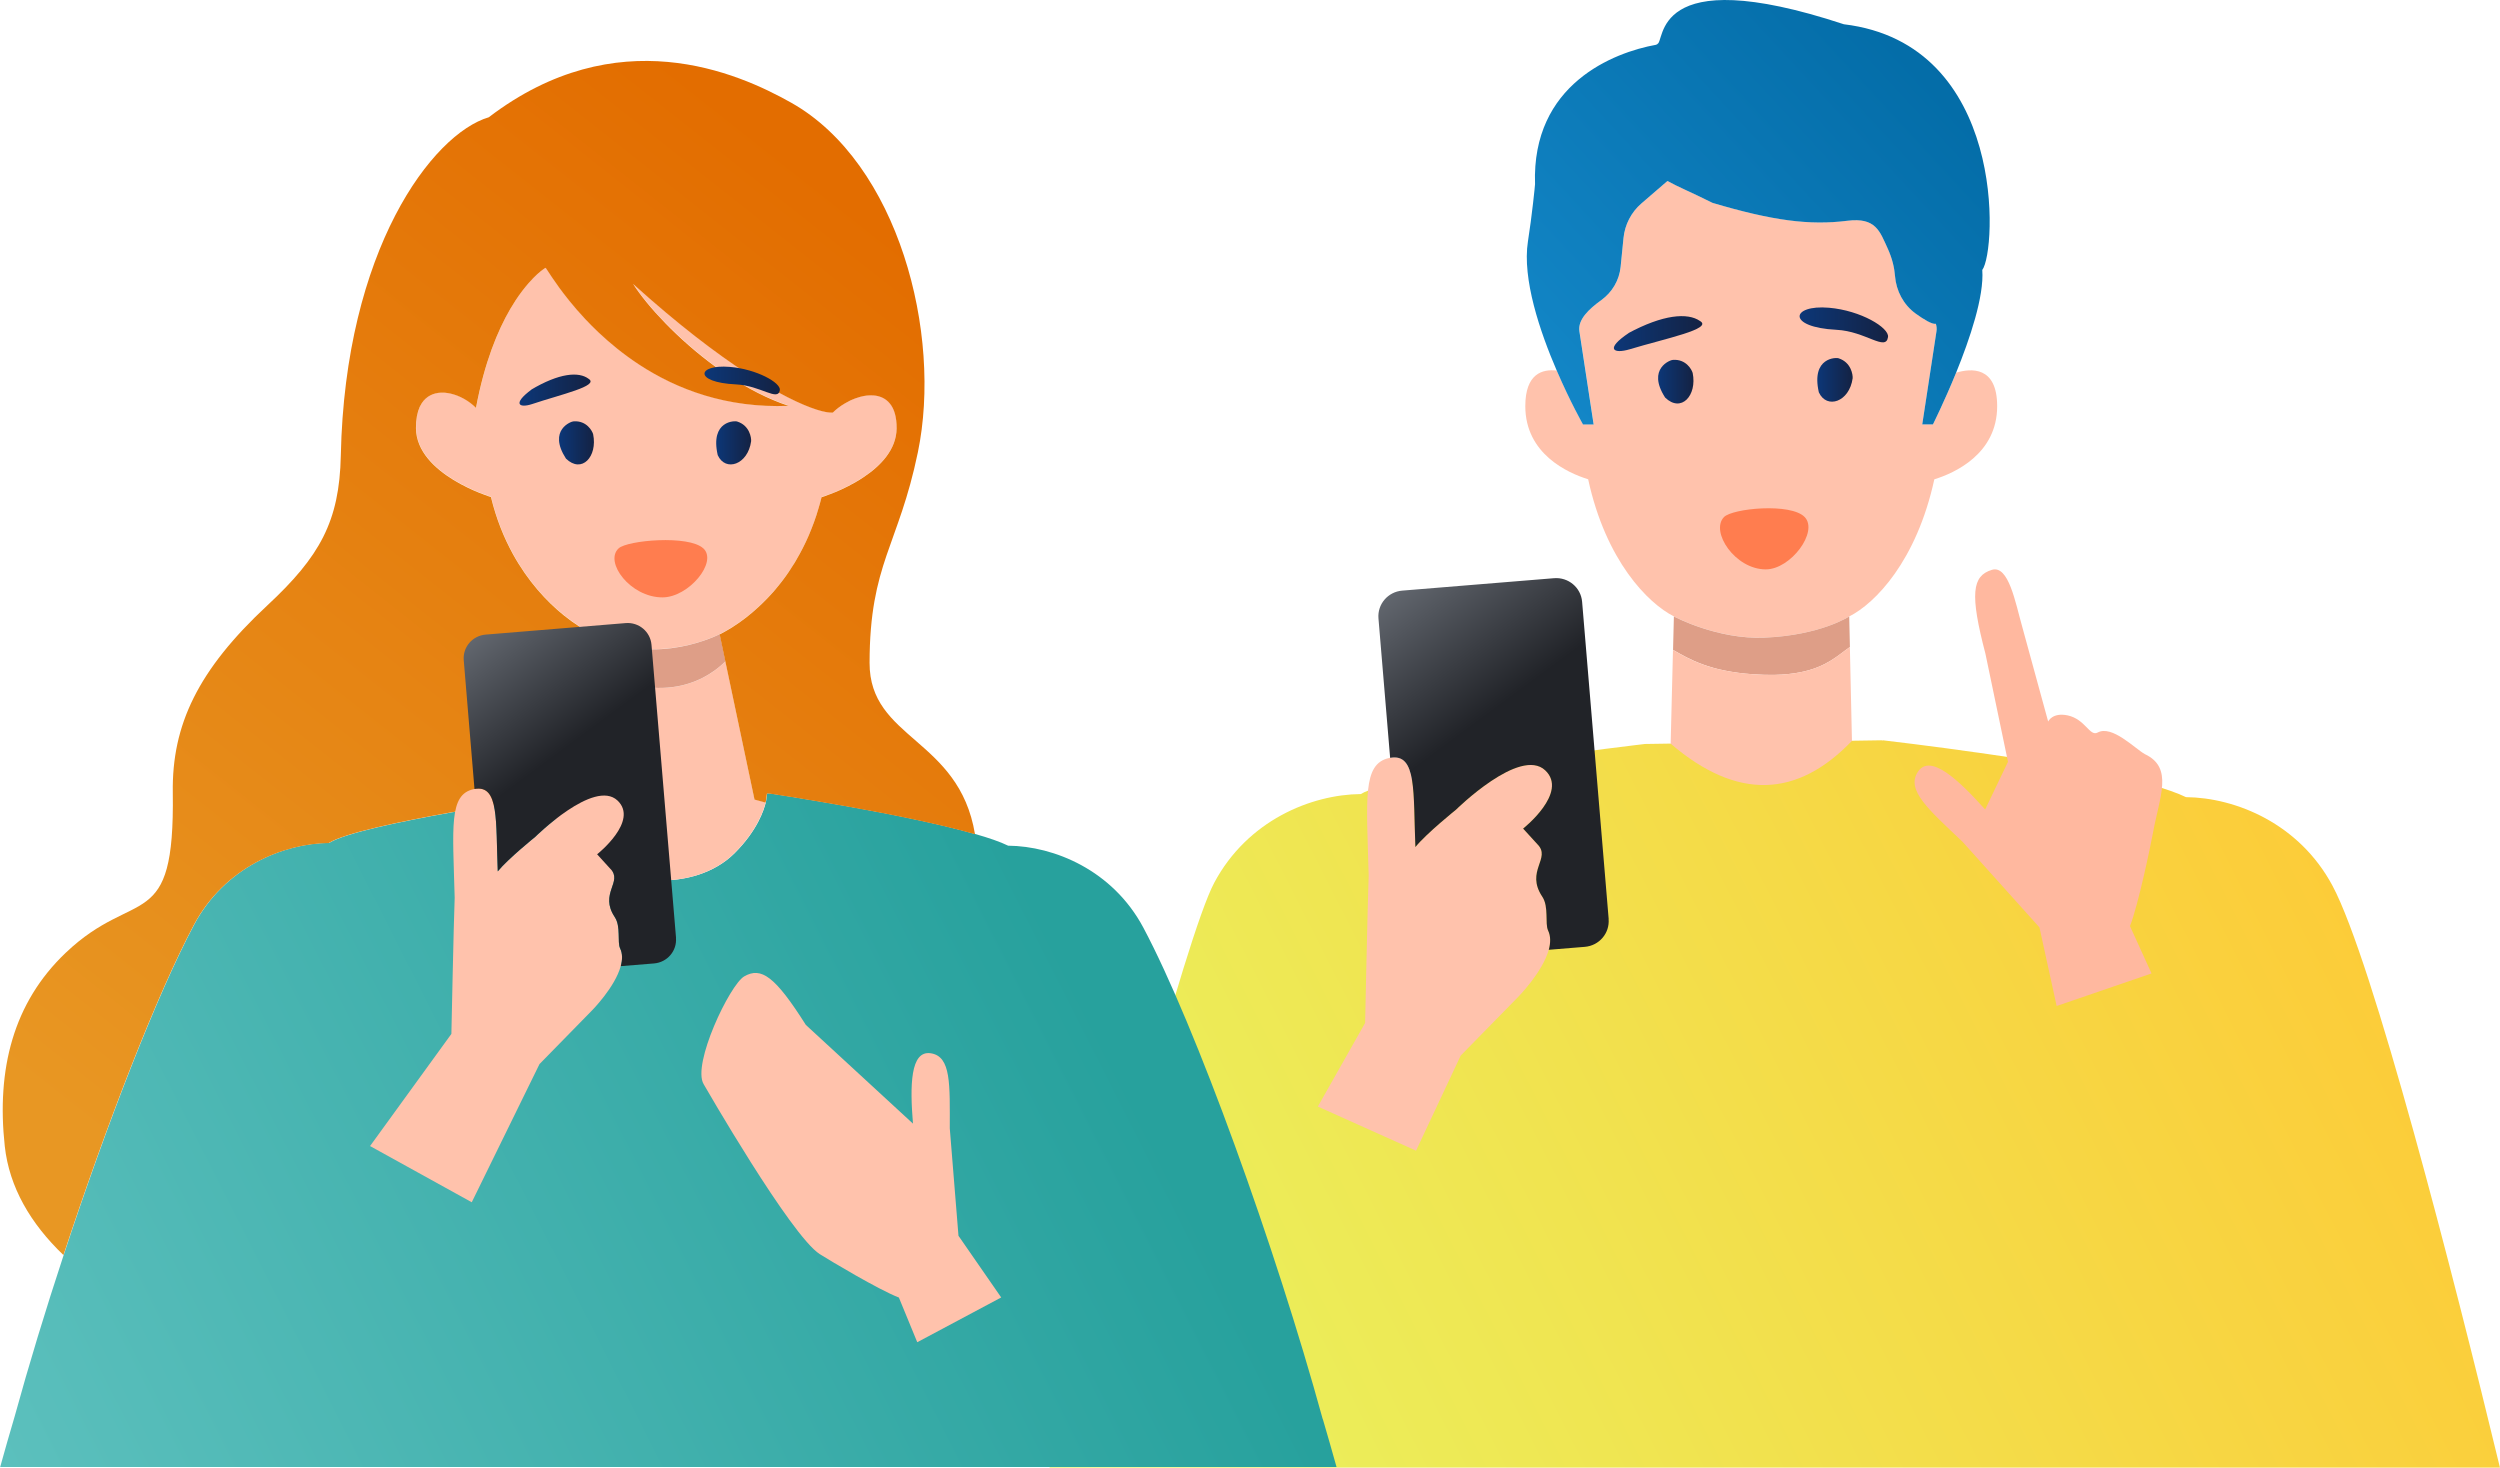
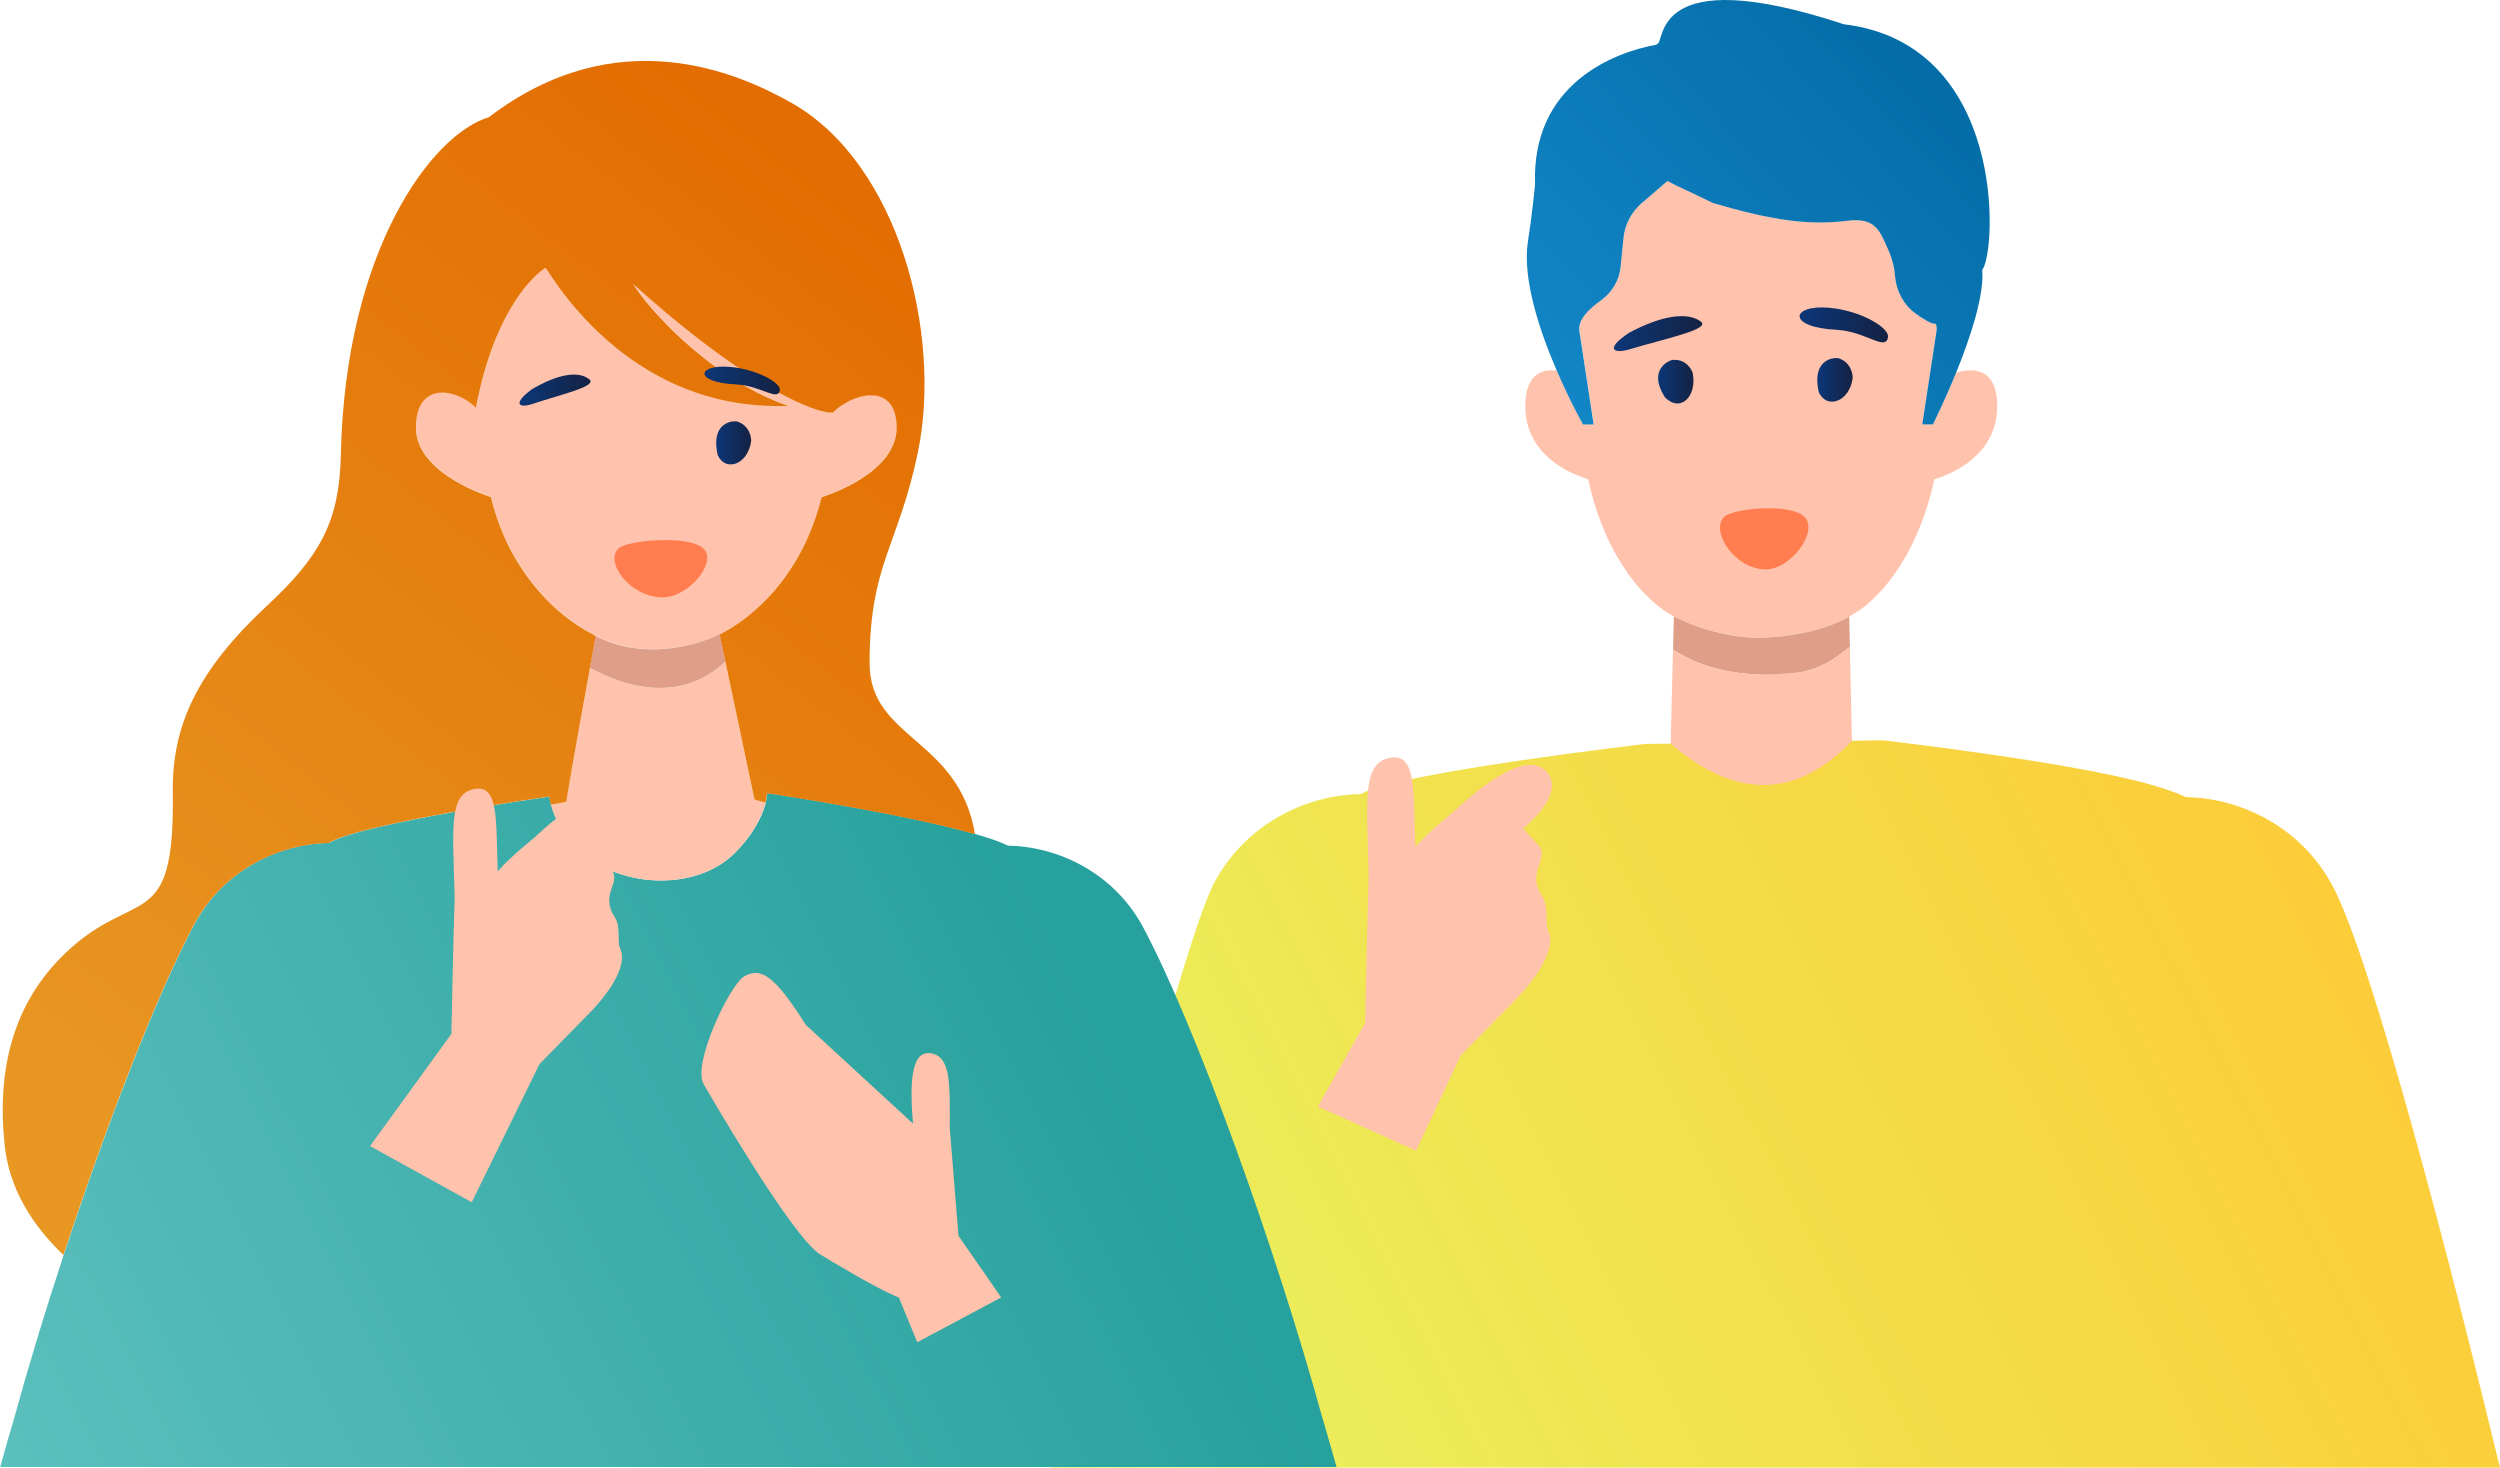
<svg xmlns="http://www.w3.org/2000/svg" width="247" height="145" viewBox="0 0 247 145" fill="none">
  <path d="M174.327 62.999C179.874 62.766 182.704 60.904 182.704 60.904C185.259 59.618 189.355 55.433 191.111 47.358C193.092 46.742 197.32 44.865 197.32 40.132C197.32 36.141 194.716 36.383 193.264 36.825C192.096 39.696 190.978 41.922 190.978 41.922H189.924L191.326 32.741C191.371 32.479 191.341 32.227 191.268 31.98C190.91 32.062 190.086 31.562 189.266 30.966C188.07 30.098 187.349 28.73 187.231 27.246C187.172 26.49 186.976 25.554 186.505 24.53C185.73 22.852 185.338 21.446 182.532 21.8C178.785 22.27 175.165 21.8 169.206 20.035C167.102 18.977 165.89 18.502 164.748 17.872L162.173 20.093C161.167 20.956 160.534 22.178 160.407 23.502L160.122 26.354C159.99 27.683 159.284 28.876 158.205 29.647C156.998 30.515 155.86 31.577 156.052 32.736L157.454 41.917H156.4C156.4 41.917 155.139 39.681 153.815 36.616C152.397 36.441 150.7 36.907 150.7 40.127C150.7 44.865 154.928 46.737 156.91 47.353C158.666 55.428 162.825 59.609 165.38 60.899C165.38 60.899 169.643 63.188 174.327 62.994V62.999Z" fill="#FFC2AC" />
  <path d="M169.25 65.973C169.961 66.172 170.77 66.341 171.712 66.468C172.183 66.531 172.683 66.584 173.223 66.618C174.003 66.671 174.704 66.691 175.351 66.676C176.318 66.657 177.142 66.564 177.853 66.424C180.467 65.91 181.6 64.736 182.772 63.921L182.704 60.905C182.704 60.905 179.874 62.767 174.326 63C169.642 63.194 165.38 60.905 165.38 60.905L165.297 64.207C165.503 64.324 165.709 64.445 165.929 64.566C166.802 65.056 167.827 65.57 169.25 65.968V65.973Z" fill="#DE9E87" />
  <path d="M157.449 41.927L156.046 32.747C155.855 31.588 156.993 30.526 158.2 29.657C159.279 28.881 159.985 27.689 160.117 26.364L160.402 23.513C160.534 22.189 161.167 20.967 162.168 20.103L164.743 17.882C165.885 18.513 167.092 18.988 169.201 20.045C175.165 21.811 178.78 22.281 182.527 21.811C185.333 21.456 185.73 22.863 186.5 24.541C186.971 25.564 187.167 26.495 187.226 27.257C187.344 28.741 188.065 30.108 189.261 30.977C190.081 31.568 190.9 32.068 191.263 31.99C191.341 32.237 191.366 32.495 191.321 32.752L189.919 41.932H190.973C190.973 41.932 192.091 39.701 193.259 36.835C194.617 33.494 196.045 29.279 195.849 26.67C197.266 24.817 198.291 4.337 182.174 2.397C162.884 -3.961 164.566 4.342 163.722 4.342H163.781C163.727 4.371 163.673 4.395 163.619 4.424C159.436 5.176 151.313 8.314 151.662 18.202C151.662 18.309 151.358 21.326 150.96 23.852C150.382 27.553 152.142 32.761 153.815 36.636C155.134 39.701 156.4 41.937 156.4 41.937H157.454L157.449 41.927Z" fill="url(#paint0_linear_389_285)" />
  <path d="M246.995 145C242.34 125.703 234.41 94.926 230.456 87.521C227.17 81.366 220.892 78.806 215.973 78.757C215.129 78.345 213.898 77.923 212.436 77.506C204.697 75.29 186.029 73.141 186.029 73.141V73.165C185.936 73.151 185.877 73.141 185.877 73.141L182.978 73.185L165.066 73.466L162.526 73.505C162.526 73.505 137.737 76.395 134.451 78.452C129.531 78.5 123.248 81.061 119.967 87.215C117.147 92.501 108.637 125.043 103.693 145H247H246.995Z" fill="url(#paint1_linear_389_285)" />
-   <path d="M182.767 63.922C181.6 64.737 180.467 65.91 177.848 66.424C177.136 66.565 176.312 66.657 175.346 66.677C174.704 66.691 173.997 66.677 173.218 66.618C172.678 66.58 172.178 66.531 171.707 66.468C170.765 66.342 169.956 66.172 169.245 65.973C167.822 65.576 166.797 65.062 165.924 64.572C165.703 64.451 165.497 64.329 165.291 64.213L165.061 73.476C171.673 79.141 177.612 78.791 182.973 73.195L182.767 63.932V63.922Z" fill="#FFC2AC" />
+   <path d="M182.767 63.922C181.6 64.737 180.467 65.91 177.848 66.424C174.704 66.691 173.997 66.677 173.218 66.618C172.678 66.58 172.178 66.531 171.707 66.468C170.765 66.342 169.956 66.172 169.245 65.973C167.822 65.576 166.797 65.062 165.924 64.572C165.703 64.451 165.497 64.329 165.291 64.213L165.061 73.476C171.673 79.141 177.612 78.791 182.973 73.195L182.767 63.932V63.922Z" fill="#FFC2AC" />
  <path d="M178.307 51.089C176.931 49.655 171.15 50.229 170.326 51.089C168.95 52.523 171.426 56.255 174.455 56.255C176.931 56.255 179.683 52.528 178.307 51.089Z" fill="#FF7D4F" />
  <path d="M167.236 36.85C167.149 36.53 166.594 35.474 165.298 35.554C165.082 35.533 162.656 36.402 164.517 39.281C166.1 40.816 167.689 39.078 167.236 36.844V36.85Z" fill="url(#paint2_linear_389_285)" />
  <path d="M167.954 31.71C166.739 30.874 164.324 31.056 160.834 32.94C160.868 32.919 160.907 32.904 160.941 32.889C158.532 34.496 159.399 34.995 161.025 34.506C164.521 33.448 169.305 32.491 167.954 31.71Z" fill="url(#paint3_linear_389_285)" />
  <path d="M183.042 37.369C183.068 37.029 182.893 35.798 181.66 35.402C181.464 35.302 178.911 35.268 179.7 38.757C180.479 40.468 182.728 39.71 183.042 37.369Z" fill="url(#paint4_linear_389_285)" />
  <path d="M186.536 33.297C186.669 32.382 183.85 30.677 180.707 30.405C176.928 30.078 176.493 32.337 181.451 32.585C184.338 32.732 186.329 34.759 186.536 33.297Z" fill="url(#paint5_linear_389_285)" />
  <path d="M152.378 88.585C150.671 86.039 153.29 84.798 151.902 83.411L150.485 81.859C150.485 81.859 155.002 78.294 152.667 76.102C150.166 73.755 143.858 79.987 143.858 79.987C143.858 79.987 140.92 82.344 139.841 83.682C139.616 78.299 140.018 74.376 137.345 74.87C137.311 74.875 137.281 74.88 137.247 74.89C134.588 75.472 135.025 78.92 135.226 86.505C135.123 89.187 134.873 101.069 134.873 101.069L130.204 109.328L139.905 113.688L144.315 104.294L149.95 98.542C149.95 98.542 152.407 96.073 153.02 93.823C153.207 93.144 153.222 92.485 152.952 91.917C152.623 91.228 153.05 89.584 152.378 88.576V88.585Z" fill="#FFC2AC" />
-   <path d="M158.936 90.793L156.312 59.449C156.194 58.048 154.953 57.01 153.535 57.126L138.542 58.353C137.124 58.469 136.075 59.697 136.192 61.098L137.345 74.876C140.013 74.382 139.616 78.305 139.841 83.688C140.92 82.35 143.858 79.993 143.858 79.993C143.858 79.993 150.166 73.761 152.667 76.108C155.002 78.3 150.485 81.865 150.485 81.865L151.902 83.417C153.29 84.804 150.676 86.04 152.378 88.591C153.05 89.6 152.623 91.244 152.952 91.933C153.222 92.5 153.202 93.16 153.02 93.839L156.581 93.548C157.999 93.431 159.048 92.204 158.931 90.803L158.936 90.793Z" fill="url(#paint6_linear_389_285)" />
-   <path d="M210.438 91.513C211.264 89.406 212.48 83.552 212.713 82.288C213.363 78.715 214.754 75.846 211.915 74.51C210.923 73.956 208.668 71.603 207.248 72.374C206.46 72.803 206.037 71.053 204.285 70.681C202.771 70.363 202.358 71.284 202.358 71.284L199.785 61.886C199.12 59.543 198.455 55.791 196.794 56.302C194.842 56.9 194.614 58.679 196.157 64.572L198.389 75.267L196.134 79.978C193.456 76.989 190.702 74.433 189.492 76.246C188.281 78.054 190.55 79.988 193.898 83.166L201.499 91.629L203.198 99.392L212.57 96.176L210.448 91.513H210.438Z" fill="#FFB89F" />
  <g clip-path="url(#clip0_389_285)">
    <path d="M130.688 140.223C126.008 123.188 118.119 101.33 112.96 91.646C109.929 85.966 104.138 83.596 99.605 83.554C98.826 83.171 97.691 82.782 96.347 82.399C89.207 80.346 75.938 78.372 75.938 78.372V78.396L75.797 78.372L75.717 78.973V79.01C75.717 79.01 75.699 79.107 75.662 79.277C75.496 79.988 74.84 82.053 72.564 84.313C68.681 88.159 60.909 87.812 56.67 83.615C55.664 82.618 55.014 81.136 54.664 80.17C54.566 79.897 54.492 79.666 54.443 79.502C54.388 79.319 54.357 79.21 54.357 79.21L54.277 78.73V78.706C54.277 78.706 35.567 81.373 32.531 83.274C27.991 83.317 22.2 85.686 19.176 91.366C15.544 98.183 10.557 111.032 6.294 123.984C4.496 129.434 2.834 134.901 1.448 139.944C0.944 141.651 0.466 143.315 0.018 144.937H132.05C131.621 143.406 131.173 141.833 130.7 140.223H130.688Z" fill="url(#paint7_linear_389_285)" />
    <path d="M71.681 65.341C70.282 66.75 65.853 70.122 58.283 65.979C57.614 69.654 56.553 75.547 56.099 78.275L56.05 78.554C56.007 78.822 55.97 79.052 55.946 79.235L54.425 79.496C54.474 79.666 54.547 79.891 54.645 80.164C54.995 81.13 55.645 82.613 56.651 83.609C60.89 87.807 68.663 88.159 72.546 84.308C74.828 82.048 75.478 79.982 75.644 79.271L74.552 78.974L71.675 65.347L71.681 65.341Z" fill="#FFC2AC" />
    <path d="M71.117 62.649C71.282 62.564 71.46 62.473 71.638 62.37L71.779 62.291C71.945 62.2 72.111 62.096 72.282 61.993L72.35 61.951C72.54 61.829 72.736 61.702 72.933 61.562L73.086 61.459C73.258 61.337 73.429 61.209 73.601 61.076L73.724 60.985C73.932 60.827 74.135 60.657 74.343 60.48L74.491 60.353L74.932 59.958L75.294 59.618L75.681 59.235L75.957 58.95L76.374 58.494L76.638 58.19C76.785 58.014 76.932 57.832 77.079 57.643L77.3 57.364C77.73 56.805 78.141 56.203 78.533 55.553L78.699 55.268C78.822 55.061 78.938 54.843 79.061 54.624C79.159 54.436 79.263 54.247 79.361 54.053C79.46 53.858 79.552 53.664 79.65 53.464C79.742 53.263 79.834 53.056 79.926 52.85C80.018 52.643 80.104 52.431 80.183 52.218C80.269 52.005 80.349 51.781 80.435 51.562C80.515 51.337 80.588 51.112 80.668 50.888C80.742 50.657 80.815 50.426 80.883 50.189C80.987 49.831 81.091 49.472 81.183 49.096H81.208L81.22 49.083L81.269 49.071L81.3 49.059L81.386 49.029H81.398L81.447 49.011C81.594 48.962 81.791 48.895 82.03 48.798H82.042L82.472 48.622H82.49C83.281 48.288 84.33 47.789 85.336 47.115C87.017 45.991 88.575 44.387 88.6 42.285C88.612 41.167 88.361 40.384 87.95 39.861C87.471 39.26 86.772 39.017 86.005 39.029H85.95C85.754 39.041 85.557 39.065 85.355 39.102L85.011 39.181C84.68 39.266 84.355 39.387 84.03 39.539L84.005 39.551C83.833 39.636 83.668 39.728 83.502 39.825C83.054 40.086 82.643 40.402 82.294 40.742C81.944 40.76 81.41 40.669 80.705 40.45C77.662 39.485 71.405 36.016 62.559 28.027C63.958 30.208 66.988 33.501 70.7 36.21C71.117 36.514 71.546 36.805 71.975 37.091C73.853 38.336 75.877 39.4 77.926 40.074C71.804 40.311 66.915 38.44 63.185 36.016C61.633 35.007 60.283 33.895 59.13 32.802C58.67 32.364 58.24 31.933 57.842 31.508C57.24 30.87 56.713 30.256 56.253 29.685C54.719 27.79 53.953 26.405 53.91 26.435L53.842 26.478C53.689 26.581 53.272 26.879 52.701 27.45C52.56 27.595 52.407 27.753 52.253 27.936C51.855 28.385 51.413 28.95 50.953 29.655C50.781 29.922 50.603 30.202 50.425 30.505C49.186 32.632 47.886 35.767 47.039 40.268C46.34 39.576 45.419 39.059 44.512 38.859L44.37 38.828C44.107 38.78 43.849 38.762 43.597 38.768C42.843 38.798 42.156 39.108 41.696 39.794L41.481 40.177C41.236 40.706 41.095 41.398 41.107 42.279C41.15 46.866 48.517 49.083 48.517 49.083C49.039 51.24 49.8 53.105 50.689 54.721C52.167 57.419 54.008 59.399 55.719 60.772C56.756 61.604 57.744 62.218 58.572 62.631C58.572 62.631 58.676 62.704 58.885 62.819C64.903 65.9 71.141 62.631 71.141 62.631L71.117 62.649Z" fill="#FFC2AC" />
    <path d="M71.681 65.341L71.117 62.649C71.117 62.649 64.878 65.918 58.86 62.838L58.835 62.886C58.774 63.227 58.565 64.399 58.277 65.972C65.847 70.116 70.282 66.744 71.675 65.335L71.681 65.341Z" fill="#DE9E87" />
    <path d="M32.519 83.268C35.555 81.367 54.259 78.7 54.259 78.7V78.724L54.345 79.204C54.345 79.204 54.376 79.313 54.431 79.496L55.952 79.234C55.977 79.052 56.014 78.821 56.056 78.554L56.106 78.275C56.553 75.547 57.621 69.66 58.289 65.978C58.572 64.405 58.786 63.232 58.848 62.892L58.872 62.844C58.664 62.728 58.559 62.655 58.559 62.655C57.731 62.242 56.744 61.629 55.707 60.796C54.002 59.423 52.161 57.437 50.677 54.745C49.787 53.129 49.026 51.258 48.505 49.108C48.505 49.108 41.138 46.89 41.095 42.303C41.089 41.422 41.23 40.73 41.469 40.201L41.684 39.819C42.144 39.132 42.825 38.822 43.585 38.792C43.837 38.78 44.094 38.804 44.358 38.853L44.499 38.883C45.407 39.084 46.327 39.6 47.027 40.292C47.873 35.785 49.174 32.656 50.413 30.53C50.591 30.226 50.769 29.94 50.94 29.679C51.401 28.974 51.848 28.409 52.241 27.96C52.4 27.778 52.548 27.62 52.689 27.474C53.253 26.897 53.676 26.605 53.83 26.502L53.897 26.459C53.94 26.429 54.707 27.814 56.241 29.709C56.701 30.281 57.228 30.894 57.829 31.532C58.228 31.957 58.658 32.389 59.118 32.826C60.271 33.92 61.62 35.025 63.172 36.04C66.896 38.47 71.785 40.341 77.914 40.098C75.865 39.424 73.847 38.361 71.963 37.115C71.528 36.83 71.098 36.538 70.687 36.234C66.97 33.525 63.946 30.232 62.547 28.051C71.393 36.04 77.65 39.509 80.692 40.475C81.392 40.7 81.925 40.785 82.281 40.766C82.625 40.426 83.042 40.11 83.49 39.849C83.656 39.752 83.821 39.661 83.993 39.576L84.017 39.563C84.336 39.412 84.668 39.296 84.999 39.205L85.342 39.126C85.545 39.09 85.741 39.065 85.938 39.059H85.993C86.76 39.041 87.459 39.284 87.937 39.892C88.348 40.408 88.594 41.192 88.588 42.316C88.569 44.417 87.011 46.021 85.324 47.145C84.318 47.82 83.269 48.318 82.478 48.646H82.459L82.03 48.822H82.018C81.772 48.919 81.576 48.992 81.435 49.041L81.386 49.059H81.373L81.287 49.089L81.257 49.102L81.208 49.114H81.195L81.171 49.126C81.079 49.502 80.975 49.861 80.87 50.219C80.803 50.456 80.729 50.687 80.656 50.918C80.582 51.149 80.502 51.374 80.423 51.592C80.343 51.817 80.257 52.036 80.171 52.248C80.085 52.461 79.999 52.674 79.913 52.88C79.821 53.087 79.729 53.293 79.637 53.494C79.545 53.694 79.447 53.889 79.349 54.083C79.251 54.278 79.153 54.466 79.049 54.654C78.932 54.873 78.809 55.086 78.686 55.298L78.521 55.584C78.128 56.228 77.717 56.835 77.288 57.394L77.067 57.674C76.92 57.856 76.773 58.044 76.625 58.22L76.362 58.524L75.944 58.98L75.668 59.265L75.282 59.648L74.92 59.988L74.478 60.383L74.331 60.511C74.123 60.687 73.914 60.857 73.712 61.015L73.589 61.106C73.417 61.24 73.245 61.367 73.073 61.489L72.92 61.592C72.724 61.732 72.528 61.859 72.337 61.981L72.27 62.023C72.098 62.133 71.933 62.23 71.767 62.321L71.626 62.4C71.448 62.497 71.27 62.594 71.104 62.679L71.669 65.371L74.546 78.998L75.638 79.295C75.681 79.125 75.693 79.028 75.693 79.028V78.991L75.779 78.39L75.914 78.414V78.39C75.914 78.39 89.189 80.371 96.329 82.418C94.746 72.886 85.894 73.074 85.913 65.474C85.931 55.675 88.766 53.956 90.686 44.685C93.115 32.96 88.759 16.107 78.171 10.147C72.847 7.146 60.946 1.928 48.29 11.587C42.708 13.24 34.089 24.673 33.672 45.019C33.537 51.532 31.592 54.994 26.409 59.818C19.563 66.191 16.974 71.61 17.072 78.311C17.274 92.412 13.422 87.539 6.49 94.137C1.307 99.07 -0.356 105.643 0.472 113.249C0.914 117.277 3.006 120.88 6.269 124.002C10.533 111.05 15.514 98.201 19.152 91.385C22.182 85.704 27.973 83.335 32.506 83.293L32.519 83.268Z" fill="url(#paint8_linear_389_285)" />
    <path d="M69.485 54.18C68.044 52.838 61.983 53.372 61.118 54.18C59.676 55.523 62.271 59.022 65.449 59.022C68.044 59.022 70.933 55.529 69.492 54.18H69.485Z" fill="#FF7D4F" />
-     <path d="M58.603 42.906C58.521 42.591 57.97 41.549 56.689 41.628C56.476 41.606 54.08 42.463 55.918 45.311C57.481 46.825 59.051 45.111 58.603 42.906Z" fill="url(#paint9_linear_389_285)" />
    <path d="M58.161 37.431C57.186 36.69 55.247 36.848 52.438 38.525C52.468 38.507 52.493 38.495 52.523 38.482C50.591 39.91 51.284 40.353 52.591 39.916C55.401 38.974 59.241 38.124 58.161 37.431Z" fill="url(#paint10_linear_389_285)" />
    <path d="M74.211 43.593C74.239 43.257 74.066 42.04 72.844 41.651C72.651 41.554 70.131 41.524 70.911 44.968C71.678 46.656 73.9 45.909 74.211 43.593Z" fill="url(#paint11_linear_389_285)" />
    <path d="M77.049 38.543C77.159 37.82 74.761 36.465 72.08 36.247C68.859 35.985 68.491 37.778 72.712 37.978C75.172 38.093 76.865 39.703 77.049 38.543Z" fill="url(#paint12_linear_389_285)" />
    <path d="M60.743 90.612C59.173 88.261 61.584 87.113 60.301 85.837L58.995 84.404C58.995 84.404 63.16 81.111 61.007 79.088C58.7 76.919 52.885 82.678 52.885 82.678C52.885 82.678 50.179 84.859 49.18 86.093C48.971 81.123 49.339 77.496 46.879 77.952C46.849 77.952 46.818 77.958 46.787 77.97C44.333 78.511 44.738 81.694 44.922 88.699C44.824 91.177 44.597 102.149 44.597 102.149L36.561 113.23L46.609 118.783L53.302 105.132L58.498 99.822C58.498 99.822 60.761 97.538 61.326 95.46C61.498 94.835 61.516 94.221 61.264 93.705C60.958 93.067 61.356 91.548 60.737 90.618L60.743 90.612Z" fill="#FFC2AC" />
-     <path d="M66.791 92.654L64.368 63.706C64.258 62.412 63.117 61.452 61.81 61.562L47.983 62.698C46.677 62.807 45.707 63.937 45.818 65.231L46.879 77.953C49.339 77.497 48.971 81.118 49.179 86.093C50.179 84.86 52.885 82.679 52.885 82.679C52.885 82.679 58.7 76.92 61.007 79.089C63.16 81.112 58.995 84.404 58.995 84.404L60.301 85.838C61.583 87.12 59.166 88.262 60.743 90.613C61.362 91.543 60.97 93.062 61.27 93.699C61.522 94.222 61.504 94.829 61.332 95.455L64.62 95.188C65.927 95.079 66.896 93.948 66.785 92.654H66.791Z" fill="url(#paint13_linear_389_285)" />
    <path d="M88.802 128.194C86.821 127.429 82.018 124.555 80.999 123.911C78.128 122.095 69.522 107.119 69.522 107.119C68.35 105.175 72.098 97.29 73.534 96.463C75.215 95.498 76.582 96.463 79.619 101.263L90.201 111.013C89.894 107.271 89.931 103.754 91.962 104.063C93.992 104.373 93.839 107.168 93.839 111.487L94.698 122.095L98.918 128.188L90.624 132.611L88.808 128.194H88.802Z" fill="#FFC2AC" />
  </g>
  <defs>
    <linearGradient id="paint0_linear_389_285" x1="150.758" y1="41.626" x2="196.028" y2="-0.233" gradientUnits="userSpaceOnUse">
      <stop stop-color="#1488C9" />
      <stop offset="1" stop-color="#0168A2" />
    </linearGradient>
    <linearGradient id="paint1_linear_389_285" x1="103.693" y1="144.723" x2="246.722" y2="71.979" gradientUnits="userSpaceOnUse">
      <stop stop-color="#E8F460" />
      <stop offset="1" stop-color="#FFC633" />
    </linearGradient>
    <linearGradient id="paint2_linear_389_285" x1="163.823" y1="37.708" x2="167.313" y2="37.708" gradientUnits="userSpaceOnUse">
      <stop stop-color="#0C3778" />
      <stop offset="1" stop-color="#142243" />
    </linearGradient>
    <linearGradient id="paint3_linear_389_285" x1="159.455" y1="32.965" x2="168.191" y2="32.965" gradientUnits="userSpaceOnUse">
      <stop stop-color="#0C3778" />
      <stop offset="1" stop-color="#142243" />
    </linearGradient>
    <linearGradient id="paint4_linear_389_285" x1="179.55" y1="37.531" x2="183.048" y2="37.531" gradientUnits="userSpaceOnUse">
      <stop stop-color="#0C3778" />
      <stop offset="1" stop-color="#142243" />
    </linearGradient>
    <linearGradient id="paint5_linear_389_285" x1="177.798" y1="32.099" x2="186.541" y2="32.099" gradientUnits="userSpaceOnUse">
      <stop stop-color="#0C3778" />
      <stop offset="1" stop-color="#142243" />
    </linearGradient>
    <linearGradient id="paint6_linear_389_285" x1="136.183" y1="57.117" x2="153.262" y2="80.272" gradientUnits="userSpaceOnUse">
      <stop stop-color="#6A6F77" />
      <stop offset="0.6" stop-color="#212328" />
    </linearGradient>
    <linearGradient id="paint7_linear_389_285" x1="-0" y1="144.937" x2="131.866" y2="78.067" gradientUnits="userSpaceOnUse">
      <stop stop-color="#5CC0BD" />
      <stop offset="0.79" stop-color="#27A19D" />
    </linearGradient>
    <linearGradient id="paint8_linear_389_285" x1="7.335" y1="110.934" x2="81.14" y2="17.477" gradientUnits="userSpaceOnUse">
      <stop stop-color="#E89723" />
      <stop offset="1" stop-color="#E36D00" />
    </linearGradient>
    <linearGradient id="paint9_linear_389_285" x1="55.23" y1="43.748" x2="58.679" y2="43.748" gradientUnits="userSpaceOnUse">
      <stop stop-color="#0C3778" />
      <stop offset="1" stop-color="#142243" />
    </linearGradient>
    <linearGradient id="paint10_linear_389_285" x1="51.327" y1="38.543" x2="58.351" y2="38.543" gradientUnits="userSpaceOnUse">
      <stop stop-color="#0C3778" />
      <stop offset="1" stop-color="#142243" />
    </linearGradient>
    <linearGradient id="paint11_linear_389_285" x1="70.76" y1="43.758" x2="74.211" y2="43.758" gradientUnits="userSpaceOnUse">
      <stop stop-color="#0C3778" />
      <stop offset="1" stop-color="#142243" />
    </linearGradient>
    <linearGradient id="paint12_linear_389_285" x1="69.608" y1="37.595" x2="77.055" y2="37.595" gradientUnits="userSpaceOnUse">
      <stop stop-color="#0C3778" />
      <stop offset="1" stop-color="#142243" />
    </linearGradient>
    <linearGradient id="paint13_linear_389_285" x1="45.809" y1="61.553" x2="61.582" y2="82.912" gradientUnits="userSpaceOnUse">
      <stop stop-color="#6A6F77" />
      <stop offset="0.6" stop-color="#212328" />
    </linearGradient>
    <clipPath id="clip0_389_285">
      <rect width="132.032" height="138.939" fill="white" transform="translate(0 5.998)" />
    </clipPath>
  </defs>
</svg>